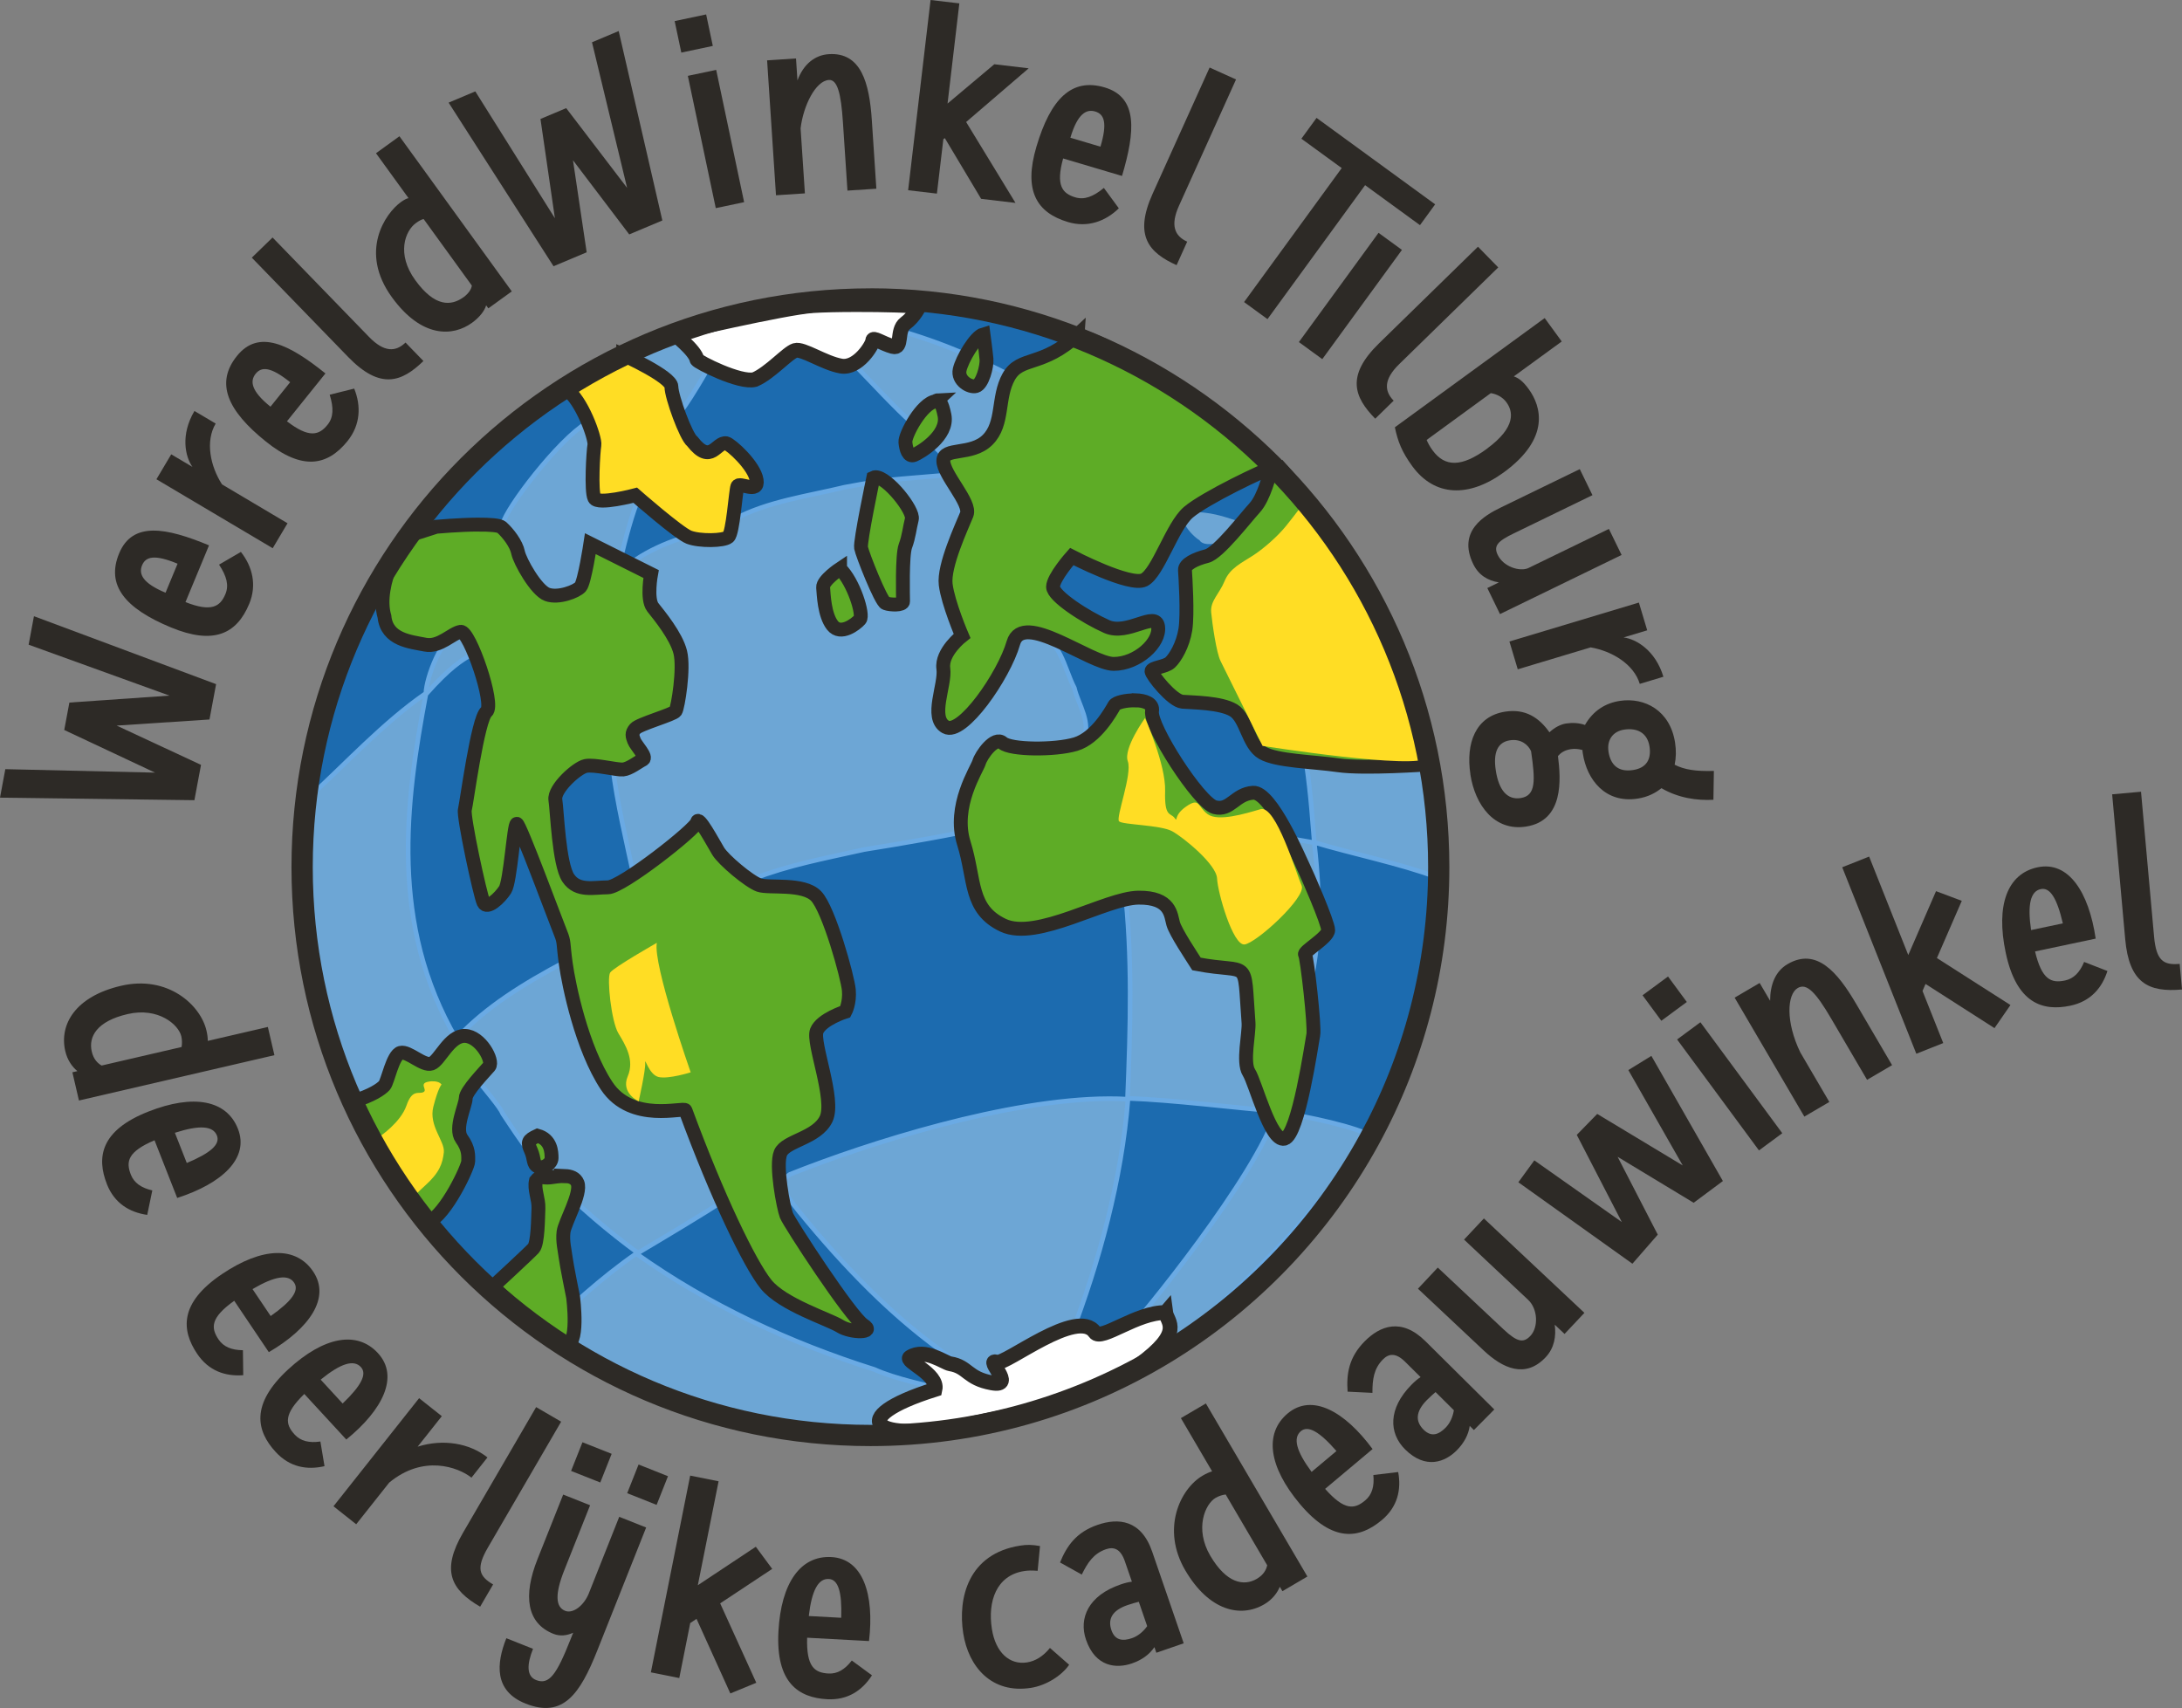
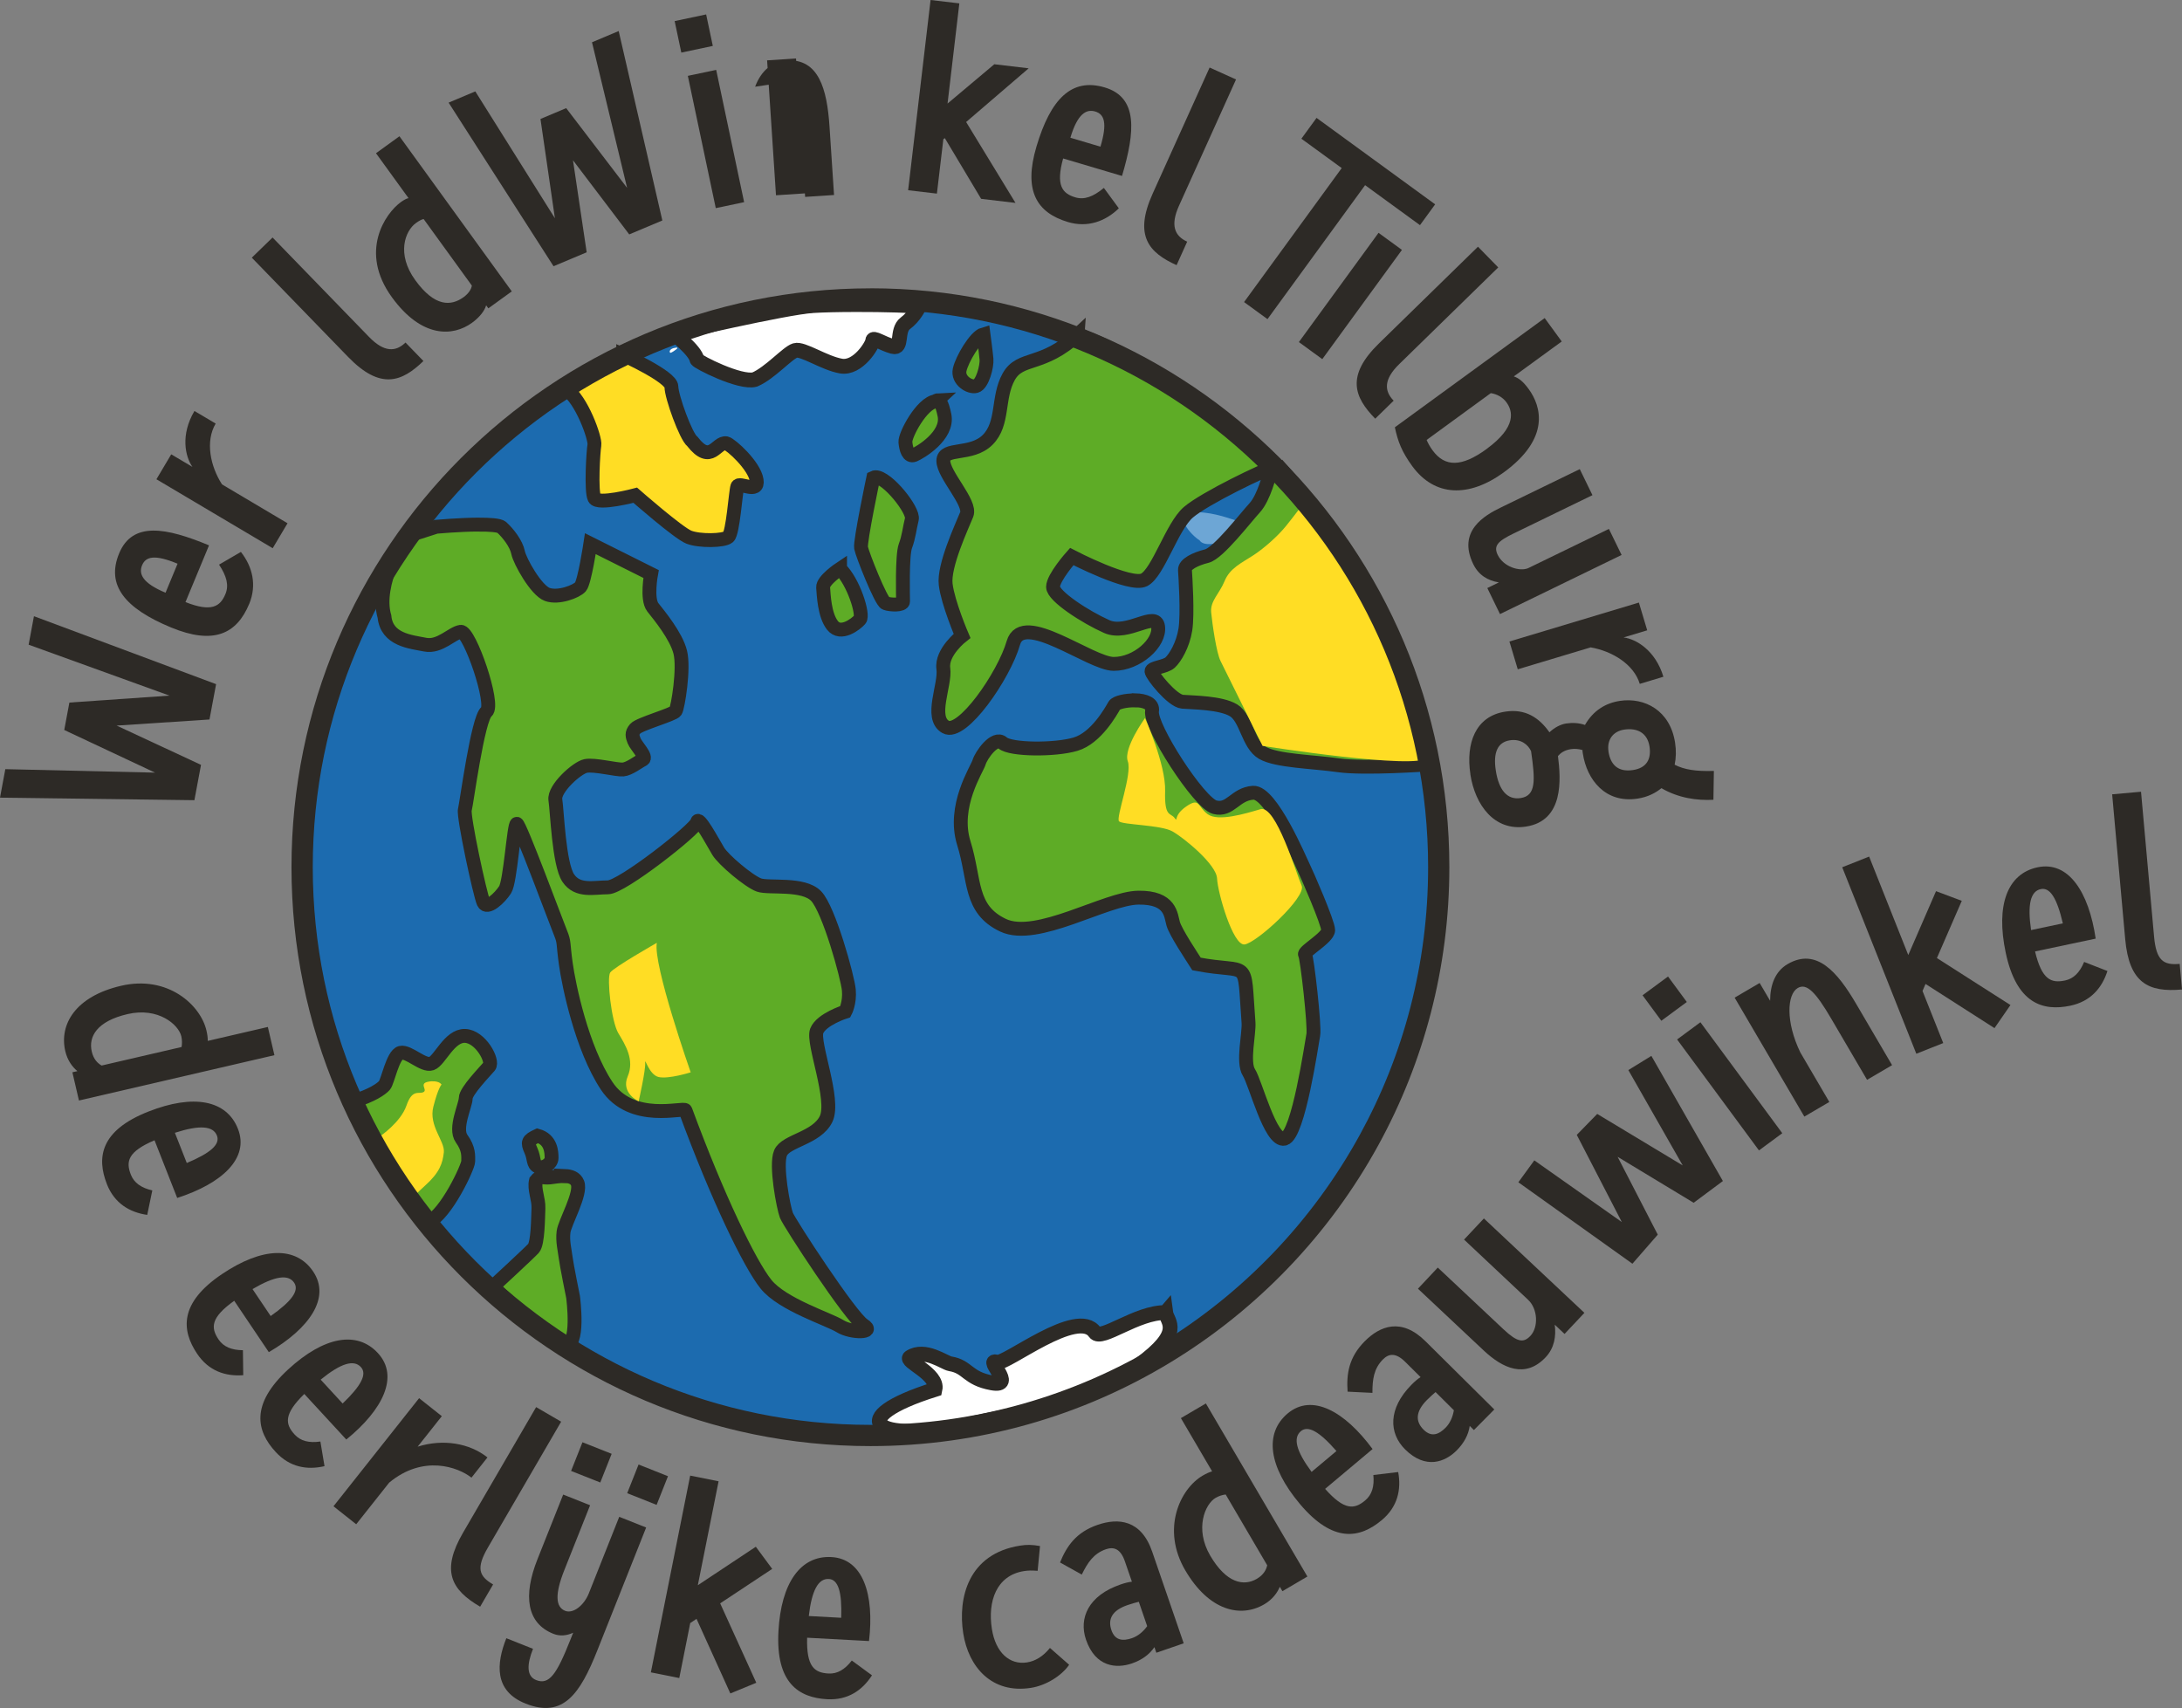
<svg xmlns="http://www.w3.org/2000/svg" id="svg8" viewBox="0 0 471.75 369.29">
  <rect x="0" y="0" width="471.75" height="369.29" fill="#808080" stroke="none" />
  <defs>
    <style>.cls-1,.cls-2,.cls-3,.cls-4{stroke-width:0px;}.cls-1,.cls-5{fill:#6da6d5;}.cls-2,.cls-6{fill:#ffdd24;}.cls-3{fill:#2d2a26;}.cls-5{stroke:#6aaae4;}.cls-7{fill:#1c6baf;stroke:#0071ce;}.cls-8{fill:#5eac26;}.cls-8,.cls-6{stroke-width:3px;}.cls-8,.cls-6,.cls-9{stroke:#2d2a26;}.cls-4,.cls-9{fill:#fff;}.cls-9{stroke-width:3.21px;}</style>
  </defs>
  <g id="layer21">
    <path id="circle4791" class="cls-7" d="M311.06,187.5c0,67.86-55.01,122.87-122.87,122.87h0c-67.86,0-122.87-55.01-122.87-122.87s55.01-122.87,122.87-122.87,122.87,55.01,122.87,122.87h0Z" />
    <path id="path4876" class="cls-4" d="M144.79,75.99c0-.28.35-.59.79-.71,1.12-.29,1.16-.07.12.62-.73.48-.9.5-.9.09h0Z" />
-     <path id="path5539" class="cls-5" d="M150.16,70.64c-4.22.33-8.38,3.25-13.92,5.62,0,2.72,8.36,16.61,9.92,14.01,2.31-2.51,6.51-9.89,8.93-14.12-2.82-2.44-2.39-2.09-4.92-5.51ZM193.24,71.13c-2.13.77-1.31.64-3.67,2.36-1.92,2.12-5.11,2.7-4.97,5.21,3.49,3.62,9.35,9.92,12.39,12.55,1.46,1.79,2.24,2.47,7,7.25,5.34-1.29,8.44-2.66,10.95-5.36,1.51-6.99,2.25-9.8,3.05-12.18-5.26-2.71-13.36-6.64-24.75-9.84ZM126.85,91.43c-6.05,3.62-17.39,18.33-18.19,21.93,3.01,4.81,4.65,13.65,10.31,16.24,8.87-5.31,8.3-5.19,15.11-8.36,1.07-4.61,2.76-10.77,3.99-13.46-2.85-5.84-7.47-10.6-11.21-16.35ZM205.75,102.62c-14.22,1.23-13.43.92-23.13,2.72-8.04,1.95-16.6,3.04-23.97,6.96-2.03,2.05-4.76,2.27-7.76,3.26-4.29.45-13.76,4.43-16.51,8.24-.76,2.5,7.4.12,6.4,2.91.91,7.64,8.58,13.43,6.46,21.63-.01,3.19-1.18,6.55-4.75,7.06-3.49.52-7.31,6.03-3.06,8.67-2.26,1.37-6.96,2.11-6.88,2.2.66,6.41,3.13,16.87,4.48,23.16,4.65-3.94,9.3-7.89,13.95-11.83,3.9,4.99,6.1,9.46,11.83,12.42,7.74-2.98,14.73-4.27,24.01-6.34,8.16-1.28,21.17-3.58,23.29-4.27,0,0-2.74-5.34-.71-9.2,1.47-3.65,3-9.52,7.62-9.73,5.35,1.87,11.77,2.04,16.94-.39,2.3-3.47-.88-7.82-1.69-11.36-2.18-4.14-3.12-11.2-8.78-11.87-5.29.9-5.96,7.83-8.91,11.32-2.54,3.33-4.85,8.21-9.22,9.16-4.21-1.49-1.73-7.16-1.68-10.4.26-3.41,1.65-6.44,3.24-9.31.1-5.68-4.39-11.19-1.63-16.9,1.52-4.83,4.47-13.39.48-18.08ZM99.23,136.74c-3.65.47-7.09,9.86-7.15,13.16-9.22,6.36-17.5,15.42-24.75,22,.01,16.58-2.02,30.89,3.19,49.52,1.95,5.06,4.94,18.65,8.51,22.89,6.61-7.57,15.41-16.56,19.6-19.71-14.38-24.74-10.99-50.9-6.56-74.48,5.18-5.85,7.79-7.41,9.93-8.63.57-1.64-.88-4.75-2.78-4.75ZM282.43,165.06c1.07,7.4,1.36,13.11,1.72,17.08,7.53,2.28,19.09,4.69,26.36,7.5,2.02-6.89-1.15-19.54-1.95-24.24-8.37-.23-17.76-.11-26.13-.34ZM260.96,178.44c-2.24,0-3.73.61-18.72,0-3.75.35,1.1,10.76.88,13.16,1.74,15.18,1.28,30.53.65,45.87,9.87.34,22.84,2.02,32.65,2.81,6.2-26.47,10.62-32.51,7.73-58.08-17.97-3.13-20.95-3.77-23.19-3.78ZM122.97,200.46c-.19-.04-.34,2.06-.55,7.35-9.56,5.04-17.35,10.03-23.26,16.25-3.45,2.23,8.45,13.85,9.5,16.68,4.91,7.44,5.89,8.68,10.97,14.38,5.44,5.64,12.05,11.22,18.29,15.78,5.21-3.1,15.16-9.02,18.1-11.07-1.41-5.84-5.47-13.1-7.52-18.73-5.74-1.16-13.6-.06-16.92-6.13-6.65-6.93-7.92-34.38-8.61-34.52ZM239.62,237.54c-21.82.11-51.75,9.55-68.82,16.36-3.39,2.21.51,6.08,2.06,8.17,9.67,11.79,20.4,23.06,33.04,31.68,3.97,1.79,9.17,13.7,13.24,12.37,2.32-1.39,3.88-.82,6.51-1.86,1.93-2.88,4.09-12.68,5.85-15.37,6.14-16.04,11.02-33.95,12.37-51.24-1.38-.08-2.79-.11-4.25-.11ZM275.89,240.47c-4.23,13.63-28.86,44.17-33.52,48.88,4.38.23.59,6.51,4.67,5.61,18.73-12.1,41.62-36.94,48.49-49.83-5.21-2.31-17.15-4.5-19.64-4.66ZM137.55,271.04c-7.55,5.22-14.84,11.94-19.78,16.82,3.91,2.87,11.51,6.78,14.19,8.82,25.06,9.91,46.46,14.76,75.11,12.3,2.31.21,2.3-7.33-.7-8.03-6.01-1.41-12.59-2.75-17.39-4.88-18.21-5.76-35.83-13.92-51.44-25.04Z" />
    <path id="path5565" class="cls-1" d="M257.29,110.67c-3.54.73.19,5,2.05,6.15,1.86,2.86,12.78-2.5,8.7-4.01-3.81-1.28-6.28-2.12-10.75-2.14Z" />
    <path id="path4794" class="cls-8" d="M212.63,72.27c-1.77.5-4.64,5.4-5.15,7.67-.5,2.27,2.15,3.91,3.53,3.53,1.39-.38,2.4-4.29,2.27-5.8-.13-1.51-.65-5.4-.65-5.4ZM232.97,72.38c-7.57,7.06-12.36,4.54-14.89,9.08-2.52,4.54-1.01,10.09-4.54,13.63s-9.59,1.51-9.59,4.54,6.06,9.08,5.05,11.61c-1.01,2.52-5.05,11.1-4.54,15.14.5,4.04,3.53,11.1,3.53,11.1,0,0-4.54,3.53-4.04,7.07.5,3.53-3.03,10.6.5,12.62,3.53,2.02,12.62-11.1,14.64-18.17,2.02-7.07,16.65,4.54,21.7,4.54s10.09-4.54,9.59-8.07c-.5-3.53-6.56,2.02-11.1,0-4.54-2.02-11.61-6.56-11.61-8.58s4.04-6.56,4.04-6.56c0,0,12.62,6.56,15.64,5.05,3.03-1.51,6.05-11.61,9.59-14.63,3.53-3.03,16.65-9.34,18.67-9.84,2.02-.5-25.48-22.96-42.64-28.51ZM202.68,86.55c-.22.01-.37.21-.37.21-3.03.38-6.69,7.32-6.56,8.83s.63,3.28,1.89,2.78,7.44-4.16,6.56-8.58c-.55-2.76-1.15-3.25-1.53-3.23ZM276.11,100.39l-1.51,1.77s-1.28,5.4-3.33,7.63c-2.05,2.23-7.85,9.81-10.35,10.44-2.5.62-4.82,1.78-4.73,3.03.09,1.25.62,9.46.09,12.85-.54,3.39-2.23,6.16-3.3,7.14-1.07.98-4.02,1.07-4.02,1.87s4.46,6.42,6.69,6.6c2.23.18,8.3.18,11.06,1.87,2.77,1.7,3.12,7.4,6.25,9.19,3.12,1.78,10.79,1.87,16.41,2.68,5.62.8,19.27-.18,19.27-.18,0,0-4.91-18.38-6.07-21.05-1.16-2.68-6.96-16.68-10.08-20.25-.85-5.59-13.21-20.05-16.39-23.58ZM189.28,103.18c-.17,0-.33.04-.47.11,0,0-2.9,13.75-2.65,15.14.25,1.39,4.29,11.61,5.3,11.99,1.01.38,3.78.5,3.78-.38s-.25-9.97.51-11.99c.76-2.02.88-3.79,1.39-5.8.47-1.89-5.26-9.11-7.85-9.07ZM103.37,113.42c-4.07.02-9.05.47-9.05.47l-6.72,2.16c-.1-.13-6.59,10.07-4.48,17.26.5,5.05,5.65,5.44,8.81,6.07,3.15.63,5.8-2.52,7.69-2.78,1.89-.25,7.44,15.77,5.55,17.28-1.89,1.51-4.29,19.81-4.67,21.2-.38,1.39,3.28,18.42,4.04,20.06.76,1.64,3.53-1.01,4.67-2.78,1.14-1.77,1.89-14.25,2.52-14.25s8.58,21.45,9.46,23.59c.88,2.14.5,2.14,1.14,6.69.63,4.54,3.41,18.17,8.83,26.37,5.42,8.2,16.74,4.51,17.03,5.3,6.89,18.73,13.88,33.18,17.41,37.59,3.53,4.42,13.62,7.57,16.02,9.08,2.4,1.51,7.82,1.51,5.05-.25-2.78-1.77-16.02-22.08-16.65-23.72-.63-1.64-2.4-10.85-1.26-13.5,1.14-2.65,7.82-3.15,9.84-7.32,2.02-4.16-3.03-16.53-2.02-19.05,1.01-2.52,6.18-4.16,6.18-4.16,0,0,1.01-1.89.76-4.67-.25-2.78-4.29-17.41-7.06-20.31-2.78-2.9-10.22-1.64-12.36-2.4-2.14-.76-7.69-5.42-8.83-7.32-1.14-1.89-4.29-7.82-4.54-6.31-.25,1.51-16.27,14.13-19.3,14.13s-6.56,1.01-8.58-2.02c-2.02-3.03-2.4-14.51-2.78-16.9-.38-2.4,4.67-6.94,6.56-7.32,1.89-.38,6.69.88,8.07.76s3.28-1.64,4.29-2.14c1.01-.5-1.51-3.03-1.89-4.04-.38-1.01-.63-1.64.25-2.65.88-1.01,8.2-3.03,8.71-3.79.5-.76,1.89-9.21,1.01-12.74-.88-3.53-4.54-7.95-5.93-9.71-1.39-1.77-.38-7.19-.38-7.19l-13.12-6.56s-1.26,8.33-2.14,9.33c-.88,1.01-4.79,2.52-7.19,1.64-2.4-.88-5.93-7.19-6.31-9.08-.38-1.89-2.14-4.16-3.53-5.42-.52-.47-2.64-.61-5.08-.59ZM181.62,122.97s-3.78,2.52-3.66,4.04c.13,1.51.25,5.93,2.02,8.2,1.77,2.27,5.04-.25,5.93-1.26.88-1.01-1.39-8.2-4.29-10.98ZM245.46,151.43c-2.01-.06-4.17.46-4.53,1.08-.71,1.25-3.92,7.05-8.38,8.38-4.46,1.34-14.09,1.25-15.79-.27-1.69-1.52-4.64,2.68-5.08,4.19-.45,1.52-5.8,9.46-3.3,17.48,2.5,8.03,1.16,14.27,8.47,17.75,7.31,3.48,22.22-5.87,29.27-5.96,7.05-.09,6.99,3.79,7.53,5.66.54,1.87,3.97,6.99,5.04,8.68,11.86,2.27,10.13-1.87,11.24,12.67.18,2.32-1.34,8.56.09,10.79,1.43,2.23,4.64,15.03,7.67,14.32,3.03-.71,5.89-20.65,6.24-22.44.36-1.78-1.34-16.77-1.78-17.39-.45-.62,5-3.66,5-5.26s-4.64-12.22-5.35-13.65c-.71-1.43-6.96-16.33-10.88-16.06-3.93.27-4.91,4.01-8.29,3.12-3.39-.89-14.1-17.49-13.56-20.79.27-1.65-1.58-2.27-3.59-2.33ZM100.52,223.97c-3.39-.09-5.44,5.35-7.23,5.98-1.78.62-5-2.76-6.69-2.32-1.69.45-2.77,6.24-3.48,7.05-.71.8-2.7,2.17-6.72,3.42.54,3.3,13.35,23.49,16.23,26.12,3.84-1.69,8.6-11.97,8.6-13.13s.18-2.68-1.43-4.91c-1.61-2.23.89-7.23.89-8.74s4.1-5.71,5.08-6.87c.98-1.16-1.87-6.51-5.26-6.6ZM116.22,245.55c-2.14.98-2.23,1.43-1.43,3.21.8,1.78.36,2.94,1.52,3.48,1.16.54,2.94-.62,2.94-1.87s-.09-4.01-3.03-4.82ZM122.15,254.28c-1.18-.05-2.45.2-3.25.29-1.61.18-2.05-.54-3.03.71-.45,1.87.63,3.93.54,5.98-.09,2.05-.09,7.58-1.07,8.65-.98,1.07-8.82,8.31-8.82,8.31,0,0,12.09,11.46,15.48,12.44,3.39.98,1.9-10.23,1.9-10.23,0,0-1.43-7.05-1.61-8.57-.18-1.52-.71-3.48-.45-5.53.27-2.05,3.92-8.32,3.02-10.55-.45-1.12-1.54-1.47-2.72-1.52Z" />
    <path id="path4808" class="cls-6" d="M134.74,76.73s10.42,4.73,10.42,6.87,3.15,10.85,4.54,11.86c4.03,5.17,5.13.04,7.32.38,1.01.25,6.06,4.79,6.56,7.95.5,3.15-3.78.25-4.16,1.39-.38,1.14-.94,10.03-1.95,10.91-1.01.88-6.25.94-8.52.06-2.27-.88-11.61-9.08-11.61-9.08,0,0-8.07,2.14-8.83.63-.76-1.51-.25-10.09,0-11.48.25-1.39-2.76-9.89-6.13-12.09,3.94-3.15,6.28-5.21,12.36-7.4h0Z" />
    <path id="path4834" class="cls-2" d="M281.6,109.12s-1.96,2.63-3.6,4.65c-1.64,2.02-4.54,4.67-7.06,6.31-2.52,1.64-5.05,2.77-6.18,5.55-1.14,2.78-3.15,4.29-2.9,6.81.25,2.52,1.13,8.7,2.02,10.47.88,1.77,9.09,18.36,9.09,18.36,0,0,33.65,5.31,35.68,2.5,2.04-2.81-12.91-36.64-14.53-38.97-1.55-2.24-11.25-14.14-12.05-15.11l-.31-.38-.13-.17h0s-.01-.02-.01-.02ZM247.55,155.26s-4.73,6.55-3.72,9.33-2.65,12.24-1.89,12.99c.76.76,8.96.76,11.48,2.14,2.52,1.39,9.59,7.19,9.71,10.22.13,3.03,3.41,14.51,5.93,14.26,2.52-.25,13.48-10.26,12.35-12.74-1.12-2.48-5.55-17.49-8.89-16.51-3.34.99-9.17,2.74-11.41,1.09-2.24-1.64-1.67-3.72-4.64-1.68-2.97,2.04-1.67,3.59-2.55,2.46-.88-1.14-2.19-.1-2.02-5.8.17-5.7-4.35-15.76-4.35-15.76ZM142.01,203.85s-9.34,5.3-10.09,6.43c-.76,1.14.25,10.6,1.77,13.12,1.51,2.52,3.55,5.73,2.02,9.33s2.37,5.39,2.37,5.39c0,0,1.54-6.78,1.41-8.29-.13-1.51.76,2.52,2.9,3.03,2.14.5,6.94-1.01,6.94-1.01,0,0-8.2-23.34-7.32-28.01ZM93.45,233.78c-.23,0-.49.04-.77.08-2.27.38-.13,1.77-1.14,2.27-1.01.5-2.4-.76-3.66,2.9-1.26,3.66-5.74,6.66-5.74,6.66l.06.15,6.85,13.66s-.25-.37,2.87-3.18c3.12-2.8,3.78-4.79,4.04-7.19.25-2.4-3.32-5.71-2.27-9.84,1.05-4.13,1.77-4.79,1.77-4.79,0,0-.39-.77-2-.71Z" />
    <path id="path4806" class="cls-9" d="M185.06,65.85c-3.63,0-7.15.08-9.37.22-5.93.38-30.1,6.02-30.1,6.02,0,0,4.72,3.64,5.1,5.66.1.46,9.31,5.17,12.48,4.31,3.28-1.39,7.1-5.78,8.74-6.28,1.64-.5,6.27,2.74,9.93,3.37,3.66.63,6.85-4.63,6.85-5.51s2.02.63,4.29,1.26c2.27.63.73-3.47,2.75-4.99,2.02-1.51,2.93-3.59,2.93-3.59-1.18-.32-7.54-.48-13.59-.47ZM252.01,283.8c-6.21-.12-13.94,6.24-15.3,4.27-3.74-5.45-19.33,7.07-21.2,6.46-2.77-.89,4.31,5.45-1.06,4.46-5.38-.98-5.14-3.49-9.02-4.13-1.26-.21-5.45-3.46-8.68-1.41-1.32.83,6.14,3.59,5.39,6.96-19.93,6.26-13.36,11.8,6.99,7.6,20.35-4.21,27.18-5.63,37.11-12.86,9.93-7.22,6.05-9.31,5.78-11.36Z" />
    <path id="path4497" class="cls-3" d="M188.19,62.34c-69.1,0-125.17,56.06-125.17,125.16s56.07,125.16,125.17,125.16c47.36,0,88.6-26.32,109.85-65.14,9.76-17.82,15.31-38.28,15.31-60.03,0-69.1-56.06-125.16-125.16-125.16ZM188.19,66.93c66.62,0,120.57,53.96,120.57,120.57,0,20.96-5.34,40.66-14.74,57.82-20.47,37.39-60.17,62.75-105.83,62.75-66.62,0-120.57-53.95-120.57-120.57s53.96-120.57,120.57-120.57Z" />
    <g id="text4457">
      <path id="path5694" class="cls-3" d="M16.72,231.59l-1.07.25,1.42,6.1,42.26-9.8-1.42-6.1-12.99,3.01c.01-.72-.1-1.46-.29-2.26-1.27-5.48-8.32-12-18.43-9.66-9.89,2.29-13.42,8.35-12.09,14.12.46,1.98,1.5,3.4,2.61,4.33h0ZM21.97,230.38c-.89-.51-1.75-1.38-2.13-3.02-.75-3.22,1.1-6.57,7.76-8.11,6.61-1.53,11.01,2.27,11.6,4.81.18.79.18,1.57.06,2.31l-17.29,4.01Z" />
      <path id="path5696" class="cls-3" d="M23.1,256c1.63,4.16,4.9,6.12,8.73,6.67l1.1-5.29c-2.4-.55-3.94-1.63-4.64-3.41-1.12-2.86-.65-4.98,5.12-7.43l4.9,12.47c9.68-3.12,15.64-8.58,13.13-14.95-2.44-6.21-9.58-7.58-19.35-3.73-10.42,4.09-11.23,9.96-8.98,15.68ZM37.81,244.92c5.36-1.73,8.26-1.5,9.09.6.74,1.89-1.33,3.76-6.52,5.93l-2.57-6.53Z" />
      <path id="path5698" class="cls-3" d="M42.63,292.71c2.49,3.71,6.1,4.91,9.96,4.62l-.07-5.4c-2.46-.02-4.2-.74-5.27-2.33-1.72-2.55-1.71-4.72,3.39-8.36l7.48,11.11c8.78-5.14,13.41-11.75,9.59-17.43-3.72-5.53-10.99-5.32-19.7.54-9.29,6.25-8.81,12.15-5.38,17.25ZM54.6,278.71c4.86-2.85,7.74-3.25,9-1.37,1.13,1.68-.48,3.96-5.08,7.2l-3.92-5.82Z" />
      <path id="path5700" class="cls-3" d="M59.61,313.94c3.03,3.29,6.77,3.93,10.55,3.06l-.89-5.33c-2.44.35-4.27-.09-5.56-1.5-2.08-2.26-2.4-4.41,2.08-8.78l9.08,9.85c7.9-6.41,11.48-13.65,6.84-18.68-4.52-4.91-11.67-3.6-19.4,3.51-8.23,7.58-6.87,13.35-2.7,17.87ZM69.33,298.29c4.37-3.56,7.16-4.38,8.69-2.72,1.38,1.49.12,3.99-3.94,7.88l-4.75-5.16Z" />
      <path id="path5702" class="cls-3" d="M77.01,329.56l7.13-9c7.34-6.1,14.88-3.38,17.79-1.08l3.46-4.37c-3.91-3.1-9.59-4.05-15.09-2.33l5.22-6.59-4.91-3.89-18.51,23.37,4.91,3.89Z" />
      <path id="path5704" class="cls-3" d="M103.81,347.38l2.8-4.81c-3.06-1.78-3.73-3.51-1.1-8.02l15.81-27.17-5.41-3.15-15.81,27.17c-4.75,8.17-2.65,12.28,3.72,15.99Z" />
      <path id="path5706" class="cls-3" d="M132.24,314.33l-6.31-2.5-2.46,6.2,6.31,2.5,2.46-6.2ZM138.06,316.64l-2.46,6.2,6.36,2.53,2.46-6.2-6.36-2.53ZM127.35,344.4c-1.11,2.8-3.49,4.54-5.16,3.88-2.1-.83-2.24-3.63-.18-8.81l5.57-14.02-5.82-2.31-5.57,14.01c-3.1,7.82-2.36,13.79,3.46,16.1,1.4.56,2.9.4,4.27-.24l-.62,1.56c-2.95,7.44-4.57,9.79-7.38,8.68-2.1-.83-2.03-3.37-.68-6.76l-5.77-2.29c-2.16,5.44-2.72,11.4,4.18,14.14,8.09,3.21,11.75-2.08,15.47-11.45l10.58-26.63-5.82-2.31-6.53,16.44Z" />
      <path id="path5708" class="cls-3" d="M150.59,350.01l7.31,16.13,5.61-2.31-7.81-17.17,11.25-7.45-3.54-4.79-12.54,8.32,4.49-22.47-6.14-1.23-8.5,42.54,6.14,1.23,2.37-11.89,1.36-.91Z" />
      <path id="path5710" class="cls-3" d="M178.83,367.39c4.46.24,7.6-1.91,9.69-5.17l-4.36-3.2c-1.5,1.95-3.12,2.91-5.03,2.81-3.07-.17-4.8-1.48-4.63-7.74l13.38.72c1.19-10.1-1.3-17.79-8.14-18.16-6.66-.36-10.87,5.57-11.44,16.05-.61,11.18,4.39,14.35,10.53,14.69h0ZM174.86,349.4c.65-5.6,2.07-8.14,4.33-8.01,2.03.11,2.87,2.77,2.68,8.39l-7.01-.38Z" />
      <path id="path5712" class="cls-3" d="M222.89,364.93c3.21-.5,6.59-2.56,8.26-4.99l-4.15-3.64c-1.53,1.88-3.19,2.85-4.97,3.13-3.73.58-6.79-2.11-7.59-7.27-.92-5.9.95-11.54,6.97-12.48.92-.14,1.68-.15,2.93-.05l.51-5.36c-1.75-.31-2.87-.32-4.3-.09-11.23,1.76-13.49,11.33-12.3,18.95,1.14,7.28,6.16,13.13,14.64,11.8h0Z" />
      <path id="path5714" class="cls-3" d="M249.59,356.13l.41,1.21,5.92-2.04-6.81-19.8c-2.39-6.97-7.37-7.34-11.81-5.81-4.66,1.6-6.69,4.63-8.12,8.13l4.7,2.62c1.3-2.65,2.6-4.57,5.23-5.48,1.7-.58,3.15-.1,4.08,2.58l1.53,4.44c-.77.08-1.56.29-2.49.61-6.86,2.36-9.05,7.22-7.43,11.94,2.04,5.92,6.57,6.27,9.92,5.12,2.14-.74,3.76-1.91,4.86-3.51h0ZM248.03,351.58c-.87,1.22-2.02,2.16-3.28,2.6-1.92.66-3.66.58-4.46-1.72-.81-2.36.12-4.27,3.47-5.42.99-.34,1.77-.55,2.45-.72l1.81,5.27Z" />
      <path id="path5716" class="cls-3" d="M276.7,343.08l.56.95,5.4-3.17-21.95-37.42-5.4,3.17,6.75,11.51c-.69.2-1.37.53-2.07.94-4.85,2.85-8.98,11.52-3.73,20.47,5.13,8.76,11.97,10.33,17.08,7.33,1.75-1.03,2.8-2.45,3.36-3.79h0ZM273.97,338.43c-.22,1-.8,2.08-2.25,2.93-2.85,1.67-6.59.91-10.06-5-3.43-5.85-1.11-11.18,1.14-12.5.7-.41,1.44-.64,2.19-.74l8.98,15.31Z" />
      <path id="path5718" class="cls-3" d="M298.75,328.66c3.42-2.87,4.24-6.59,3.54-10.39l-5.37.64c.24,2.45-.29,4.26-1.76,5.49-2.35,1.98-4.51,2.2-8.67-2.49l10.26-8.61c-6.04-8.19-13.1-12.1-18.35-7.7-5.11,4.29-4.13,11.5,2.61,19.54,7.2,8.58,13.01,7.48,17.72,3.53h0ZM283.57,318.24c-3.35-4.53-4.05-7.35-2.32-8.81,1.56-1.3,3.99.06,7.69,4.3l-5.38,4.51Z" />
      <path id="path5720" class="cls-3" d="M317.75,308.29l.91.9,4.41-4.45-14.87-14.74c-5.23-5.19-9.86-3.32-13.16.01-3.47,3.5-3.95,7.11-3.69,10.88l5.37.26c-.01-2.95.31-5.25,2.27-7.23,1.27-1.28,2.78-1.49,4.8.51l3.34,3.31c-.65.41-1.27.95-1.96,1.65-5.1,5.15-4.92,10.48-1.38,13.99,4.45,4.41,8.67,2.71,11.16.2,1.59-1.61,2.53-3.37,2.81-5.3h0ZM314.33,304.9c-.24,1.48-.85,2.83-1.79,3.78-1.43,1.44-3.03,2.15-4.76.43-1.77-1.76-1.78-3.89.71-6.4.74-.74,1.35-1.28,1.88-1.73l3.95,3.92Z" />
      <path id="path5722" class="cls-3" d="M336.15,286.42l2.11,1.99,4.29-4.56-21.73-20.41-4.29,4.57,13.86,13.03c2.11,1.99,2.24,5.92.49,7.78-1.47,1.56-2.79,1.44-5.83-1.42l-14.2-13.34-4.29,4.57,14.2,13.34c4.18,3.93,9.05,6.12,13.42,1.47,1.87-1.99,2.28-4.54,1.96-7h0Z" />
      <path id="path5724" class="cls-3" d="M352.93,273.23l5.48-6.29-8.68-16.83,16.44,9.94,6.32-4.7-15.46-27.06-4.98,3.07,11.76,20.62-18.49-11.14-4.42,4.53,9.74,18.85-18.92-13.34-3.45,4.74,24.65,17.6Z" />
      <path id="path5726" class="cls-3" d="M359.18,220.7l5.51-4.06-4.06-5.51-5.51,4.06,4.06,5.51ZM380.29,248.73l5.04-3.72-17.7-23.99-5.04,3.72,17.7,23.99Z" />
      <path id="path5728" class="cls-3" d="M395.5,238.25l-6.27-10.71c-3.22-6.65-2.86-12.57-.56-13.92,1.95-1.14,3.91.94,7.25,6.64l7.74,13.21,5.41-3.17-7.74-13.21c-4.04-6.91-8.61-12.3-14.87-8.63-2.65,1.55-3.76,4.49-3.76,7.92l-2.26-3.85-5.41,3.17,15.07,25.72,5.41-3.17Z" />
      <path id="path5730" class="cls-3" d="M416.3,212.74l14.91,9.55,3.45-4.99-15.9-10.16,5.38-12.37-5.57-2.09-6,13.81-8.46-21.29-5.82,2.31,16.02,40.32,5.82-2.31-4.48-11.26.65-1.51Z" />
      <path id="path5732" class="cls-3" d="M447.61,217.44c4.37-.92,6.84-3.82,8.02-7.5l-5.04-1.96c-.94,2.27-2.26,3.62-4.13,4.01-3.01.64-5.02-.18-6.48-6.28l13.11-2.77c-1.48-10.06-5.87-16.84-12.57-15.42-6.53,1.38-9.06,8.2-6.88,18.47,2.32,10.95,7.97,12.72,13.98,11.45h0ZM439.12,201.09c-.82-5.58-.11-8.39,2.1-8.86,1.99-.42,3.49,1.93,4.77,7.41l-6.87,1.45Z" />
      <path id="path5734" class="cls-3" d="M471.75,213.94l-.5-5.54c-3.52.32-5.07-.71-5.54-5.91l-2.82-31.31-6.24.56,2.82,31.31c.85,9.42,4.94,11.55,12.28,10.89h0Z" />
    </g>
    <g id="text4534">
      <path id="path5657" class="cls-3" d="M42.03,173.01l1.43-7.64-18.24-8.49,20.07-1.32,1.43-7.64-39.38-14.69-1.15,6.16,30.45,11.01-21.64,1.5-1.11,5.93,19.63,9.22-32.37-.75-1.15,6.16,42.03.55Z" />
      <path id="path5659" class="cls-3" d="M53.88,130.57c1.69-4.07.71-8.06-1.8-11.24l-4.72,2.75c1.66,2.51,2.16,4.48,1.38,6.35-1.13,2.73-3.02,3.96-8.64,1.75l5.09-12.27c-9.27-3.85-16.54-5.23-19.43,1.73-2.87,6.91,1.28,11.9,11.19,16.01,9.21,3.82,14.22,1.44,16.93-5.09h0ZM35.79,128.15c-4.98-2.07-5.85-4.06-5.07-5.94.78-1.87,2.69-2.4,7.67-.33l-2.6,6.27Z" />
      <path id="path5661" class="cls-3" d="M62.17,113.14l-14.17-8.41c-2.53-3.93-3.65-9.31-1.37-13.15l-4.59-2.72c-3.05,5.14-2.01,9.87-.43,12.09l-4.59-2.72-3.2,5.39,25.14,14.91,3.2-5.39Z" />
-       <path id="path5663" class="cls-3" d="M75.17,95.31c2.76-3.44,2.93-7.54,1.41-11.29l-5.3,1.32c.89,2.87.82,4.9-.45,6.48-1.85,2.31-4.01,2.95-8.79-.73l8.32-10.35c-7.82-6.28-14.42-9.65-19.14-3.77-4.69,5.83-2.1,11.78,6.27,18.5,7.78,6.25,13.25,5.36,17.68-.15h0ZM58.48,87.93c-4.2-3.38-4.48-5.53-3.21-7.12,1.27-1.58,3.25-1.55,7.46,1.83l-4.25,5.29Z" />
      <path id="path5665" class="cls-3" d="M91.55,78.06l-3.88-4c-2.12,2.06-4.63,2.15-7.9-1.23l-20.84-21.48-4.49,4.36,20.84,21.48c6.99,7.2,11.61,5.38,16.27.86Z" />
      <path id="path5667" class="cls-3" d="M105.1,66.01l.48.66,5.07-3.67-24.29-33.54-5.07,3.67,7.04,9.72c-.29,0-.97.34-1.67.85-3.38,2.45-9.06,10.72-1.95,20.54,6.5,8.97,13.26,8.51,17.34,5.55,1.64-1.19,2.75-2.63,3.06-3.79ZM102.01,61.74c-.07.69-.64,1.68-1.77,2.5-2.72,1.97-6.24,2.16-10.46-3.67-4.12-5.68-2.2-10.65.15-12.35.66-.48,1.38-.86,1.67-.85l10.41,14.37Z" />
      <path id="path5669" class="cls-3" d="M119.68,57.56l7.16-3.01-2.96-19.9,12.16,16.03,7.16-3.01-9.44-40.96-5.77,2.43,7.59,31.48-13.17-17.24-5.56,2.34,3.12,21.47-17.21-27.43-5.77,2.43,22.69,35.38Z" />
      <path id="path5671" class="cls-3" d="M147.3,11.37l6.81-1.44-1.44-6.81-6.81,1.44,1.44,6.81ZM154.75,45l6.13-1.29-6.04-28.6-6.13,1.29,6.04,28.6Z" />
-       <path id="path5673" class="cls-3" d="M172.41,17.39l-.31-4.75-6.25.41,1.92,29.17,6.25-.41-.93-14.06c.6-4.98,3.27-10.27,6.11-10.46,1.85-.12,2.63,2.91,3.04,9.1l.98,14.82,6.25-.41-.98-14.82c-.53-8.04-2.31-14.73-9.31-14.27-2.95.19-5.44,2.1-6.77,5.68h0Z" />
+       <path id="path5673" class="cls-3" d="M172.41,17.39l-.31-4.75-6.25.41,1.92,29.17,6.25-.41-.93-14.06l.98,14.82,6.25-.41-.98-14.82c-.53-8.04-2.31-14.73-9.31-14.27-2.95.19-5.44,2.1-6.77,5.68h0Z" />
      <path id="path5675" class="cls-3" d="M204.27,29.86l7.85,13.13,7.43.88-10.67-17.49,13.52-11.61-7.43-.88-10.11,8.5,2.55-21.66-6.22-.73-4.85,41.13,6.22.73,1.39-11.75.32-.25Z" />
      <path id="path5677" class="cls-3" d="M230.9,48.01c4.23,1.26,8.09-.14,10.99-2.97l-3.23-4.41c-2.32,1.91-4.23,2.62-6.17,2.04-2.84-.84-4.25-2.59-2.64-8.41l12.73,3.78c2.86-9.62,3.48-17-3.75-19.14-7.17-2.13-11.7,2.51-14.75,12.8-2.84,9.56.05,14.29,6.83,16.31ZM231.42,29.77c1.54-5.17,3.43-6.24,5.37-5.66,1.95.58,2.67,2.43,1.13,7.6l-6.5-1.93Z" />
      <path id="path5679" class="cls-3" d="M254.38,57.33l2.29-5.08c-2.7-1.22-3.7-3.51-1.76-7.79l12.32-27.28-5.71-2.58-12.32,27.28c-4.13,9.15-.74,12.78,5.18,15.45h0Z" />
      <path id="path5681" class="cls-3" d="M295.14,40.04l11.86,8.64,3.28-4.5-25.64-18.69-3.28,4.5,8.72,6.35-21.11,28.97,5.06,3.69,21.11-28.97ZM280.82,73.96l5.06,3.69,17.22-23.62-5.06-3.69-17.22,23.62Z" />
      <path id="path5683" class="cls-3" d="M297.33,90.52l3.98-3.89c-2.07-2.12-2.16-4.62,1.2-7.9l21.41-20.91-4.38-4.48-21.41,20.91c-7.18,7.01-5.35,11.63-.81,16.27Z" />
      <path id="path5685" class="cls-3" d="M301.57,92.38c.64,3.05,1.5,5.3,3.75,8.39,4.82,6.61,12.2,6.89,19.8,1.36,10.12-7.38,8.09-14.3,5.39-18-1.16-1.59-2.08-2.36-3.22-2.75l10.36-7.55-3.69-5.06-32.38,23.61ZM321.42,97.07c-5.44,3.96-9.04,3.94-11.71.28-.55-.75-1-1.57-1.27-2.23l13.87-10.12c1.3.2,2.56.86,3.38,1.98,1.37,1.87,2.28,5.3-4.28,10.08Z" />
      <path id="path5687" class="cls-3" d="M324.06,125.92l-2.5,1.22,2.74,5.63,26.29-12.78-2.74-5.63-17.48,8.49c-1.82.76-5.29-.27-6.56-2.87-.96-1.98.03-2.98,3.42-4.63l17.06-8.29-2.74-5.63-17.06,8.29c-3.55,1.72-9.45,5.11-5.97,12.25,1.17,2.4,3.15,3.56,5.53,3.95h0Z" />
      <path id="path5689" class="cls-3" d="M328.14,144.71l15.77-4.74c4.6.8,9.32,3.62,10.61,7.89l5.11-1.54c-1.72-5.72-5.91-8.16-8.61-8.5l5.11-1.54-1.8-6-27.99,8.42,1.8,6Z" />
      <path id="path5691" class="cls-3" d="M317.89,167.41c1.03,6.71,5.23,12.34,12,11.31,8.26-1.26,7.58-10.25,6.94-15.26.6-.68,1.39-1.27,2.82-1.49.75-.11,1.57-.07,2.5.2-.04.12.02.52.06.75.87,5.68,4.88,10.81,11.82,9.75,2.24-.34,3.92-1.24,5.17-2.26,3.67,2.14,7.69,2.7,11.24,2.51l.1-6.24c-3.85.12-6.38-.26-8.48-1.34.31-1.46.35-3.1.09-4.77-1.06-6.94-6.55-9.85-11.94-9.03-3.04.46-5.73,2.05-7.54,5.2-1.3-.45-2.72-.52-4.1-.31-1.2.18-2.56.92-3.58,1.9-2.25-3.18-5.19-5.13-9.54-4.47-6.48.99-8.57,6.88-7.55,13.54h0ZM347.76,162.49c-.39-2.52.97-4.37,3.38-4.74,2.75-.42,5.03.64,5.49,3.68.4,2.64-.59,4.61-3.57,5.06-3.33.51-4.88-1.25-5.31-4ZM323.39,166.57c-.6-3.9.42-6.11,3.05-6.51,2.41-.37,3.96.98,4.58,2.35.9,6.26,1.12,9.63-2.26,10.14-2.87.44-4.72-1.68-5.37-5.98h0Z" />
    </g>
  </g>
</svg>